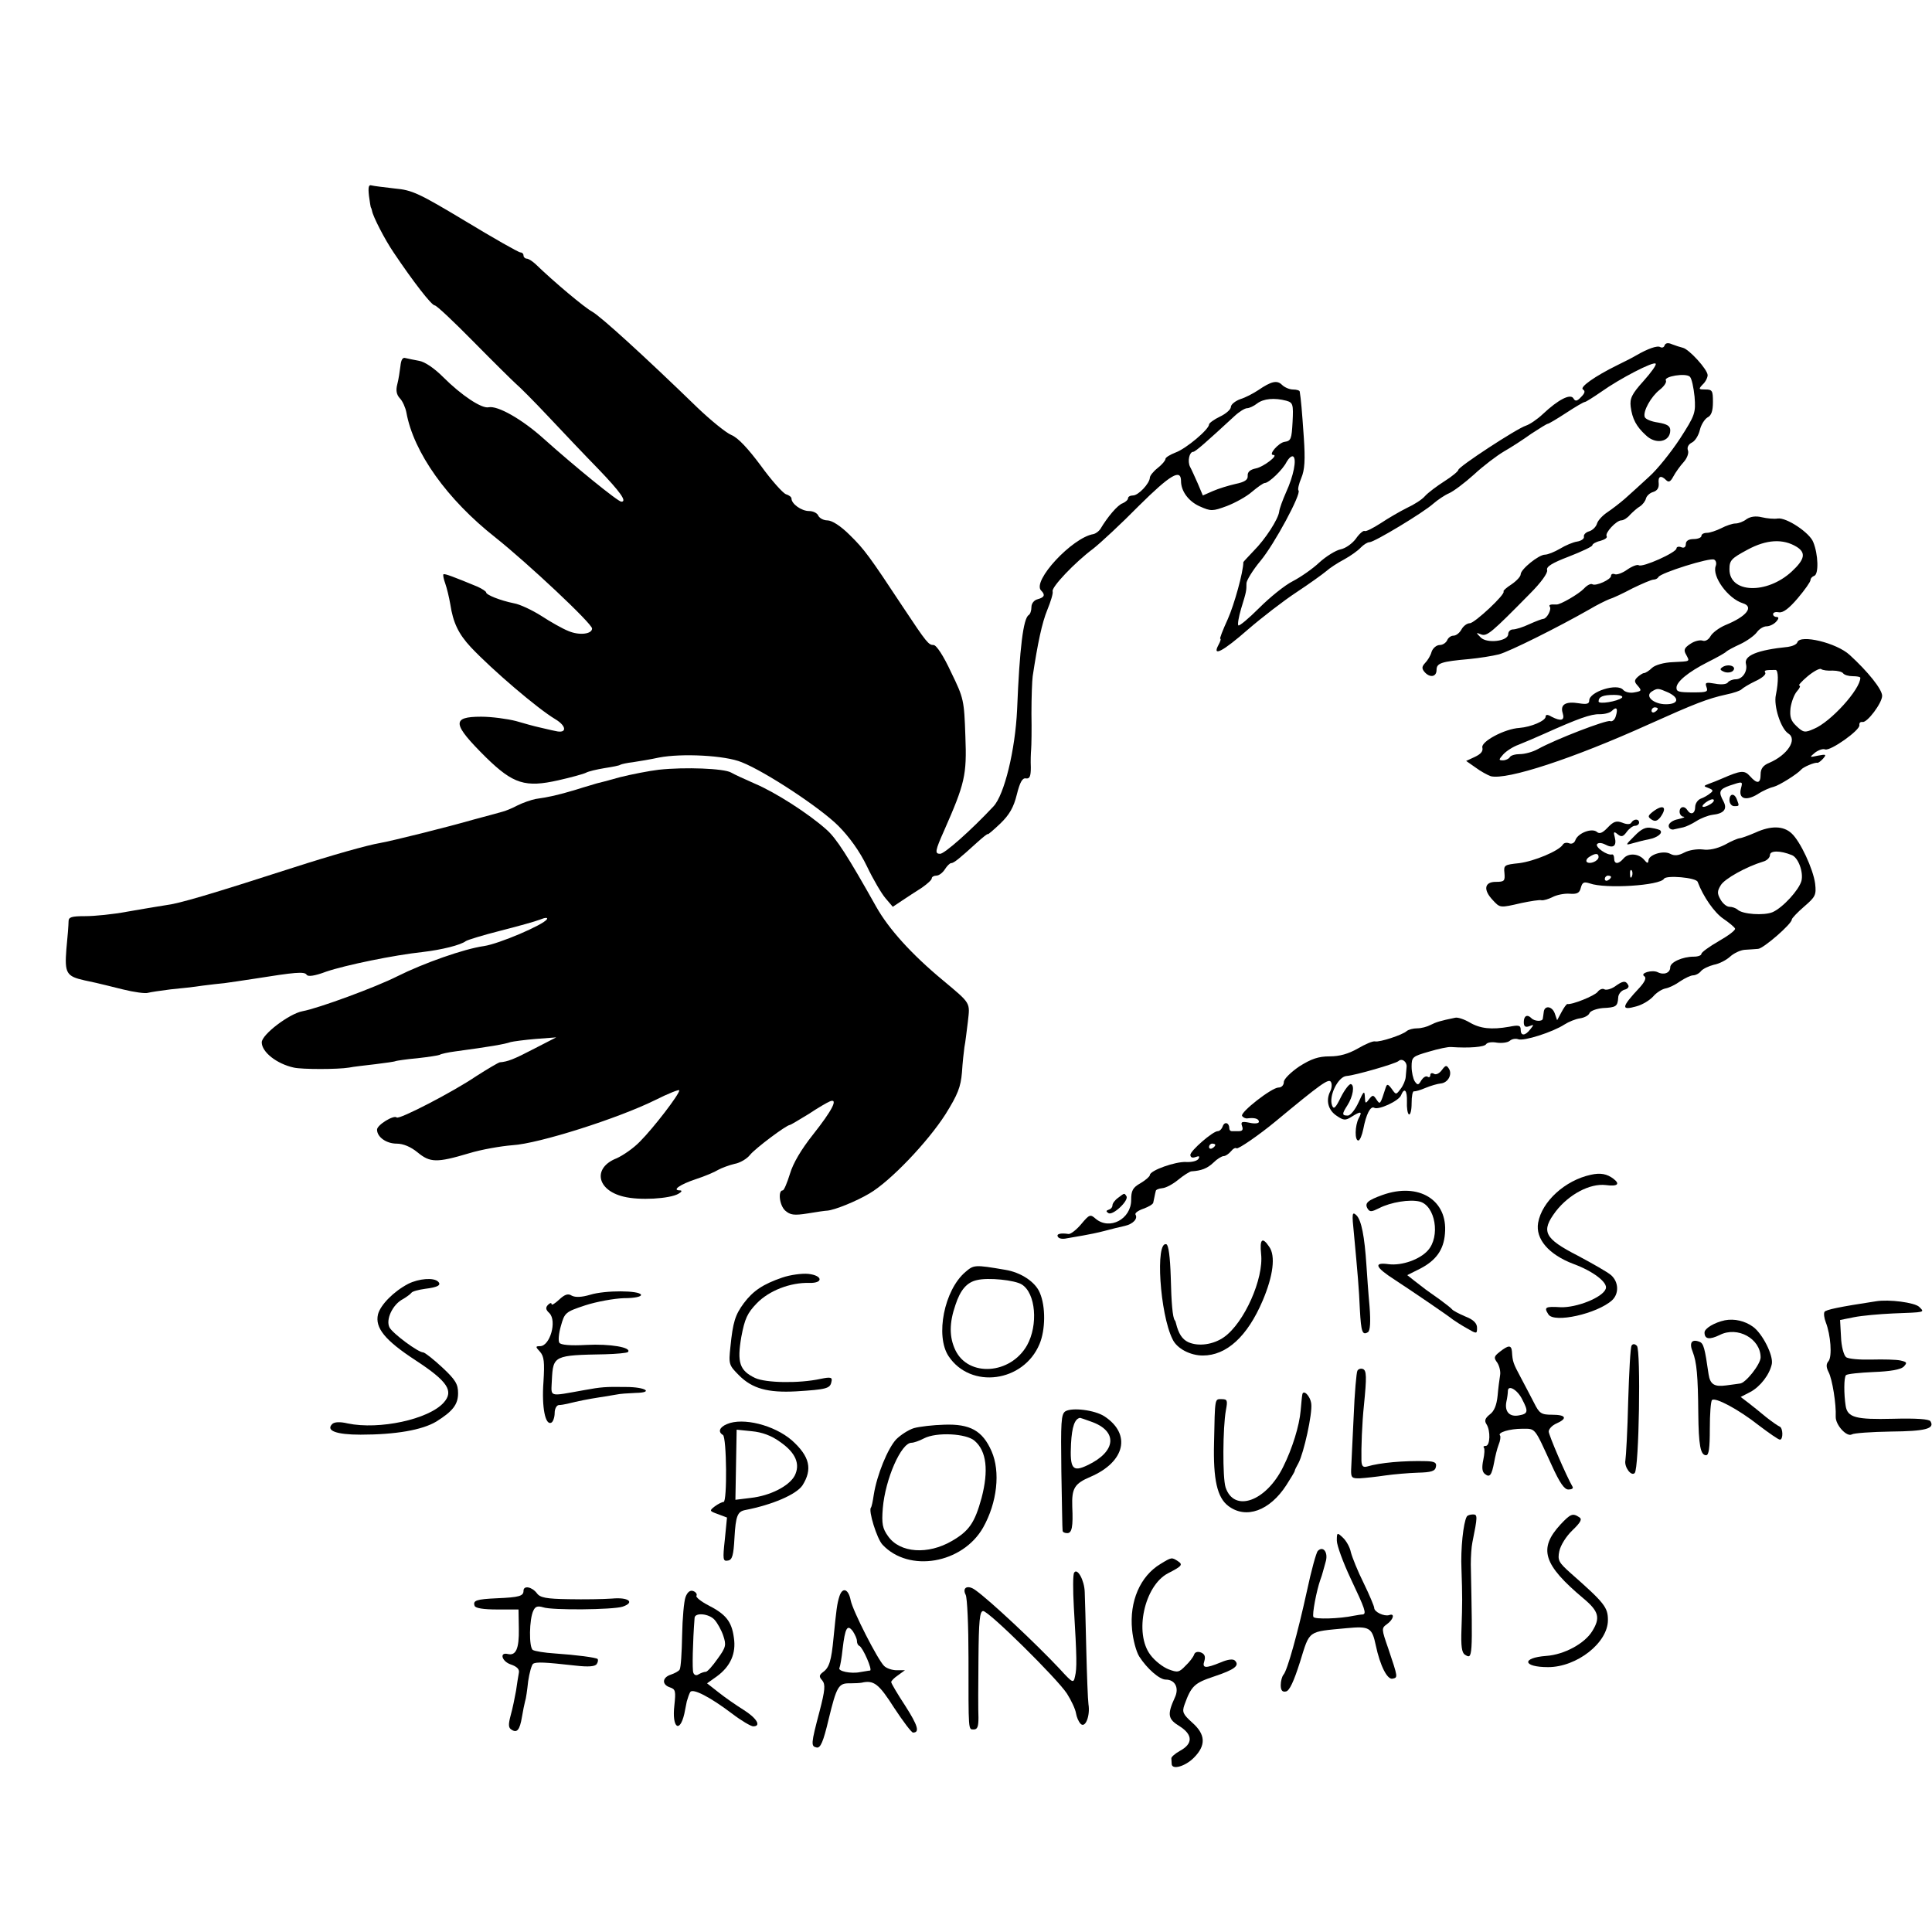
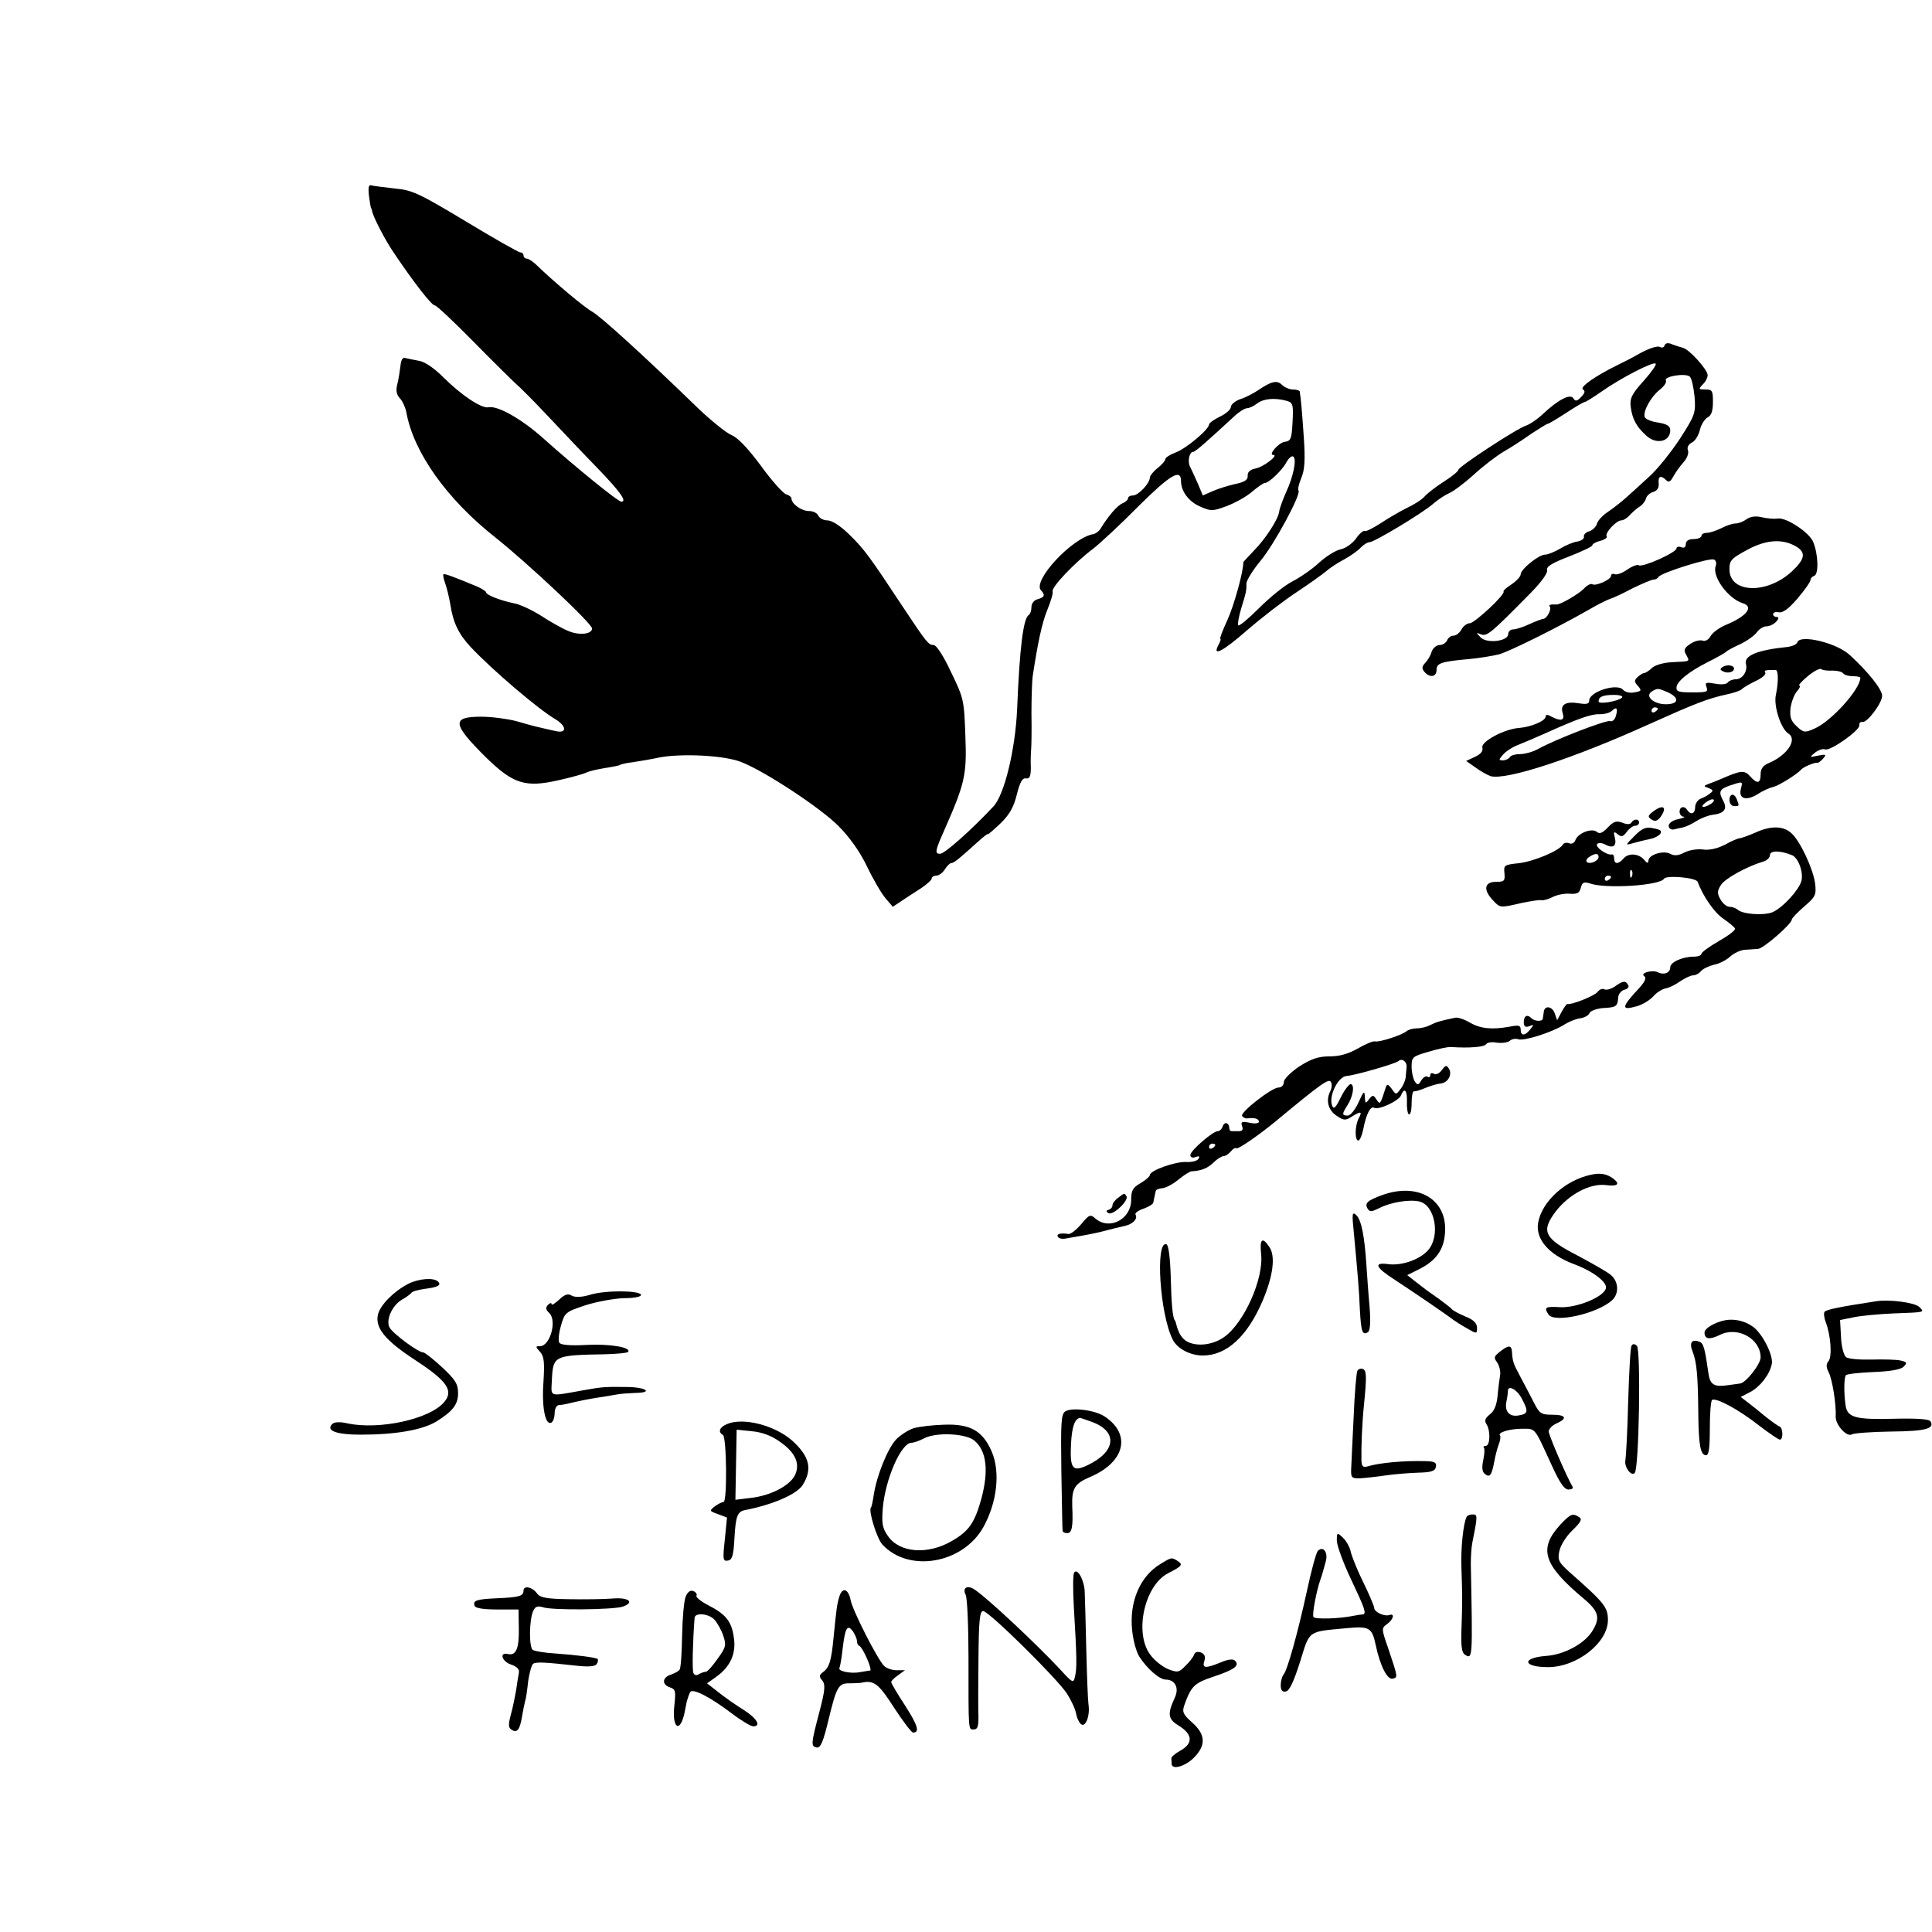
<svg xmlns="http://www.w3.org/2000/svg" version="1.0" width="620pt" height="620pt" viewBox="0 0 620 620" preserveAspectRatio="xMidYMid meet">
  <g transform="translate(0,620) scale(0.1,-0.1)" fill="#000000" stroke="none">
    <path d="M1184 5572 c3 -20 5 -38 7 -39 1 -2 2 -6 3 -10 3 -18 41 -92 69 -133 63 -94 122 -170 132 -170 6 0 62 -53 125 -117 64 -65 125 -125 135 -134 11 -9 58 -56 104 -105 46 -49 119 -126 162 -170 70 -73 92 -104 73 -104 -11 0 -152 115 -249 202 -70 63 -148 107 -177 101 -22 -5 -87 38 -146 97 -29 29 -59 49 -77 52 -16 3 -36 7 -44 9 -9 3 -14 -6 -16 -26 -2 -16 -6 -43 -10 -58 -5 -19 -3 -33 8 -45 9 -9 18 -30 21 -45 23 -129 131 -280 286 -402 103 -82 310 -276 310 -292 0 -18 -41 -23 -76 -8 -18 7 -57 29 -86 48 -30 19 -70 38 -89 41 -44 9 -89 27 -89 35 0 3 -12 11 -27 18 -75 31 -106 43 -110 40 -2 -3 1 -16 6 -30 5 -14 12 -43 16 -66 9 -59 26 -95 66 -138 70 -74 214 -197 271 -231 37 -22 38 -47 1 -38 -16 3 -39 9 -53 12 -14 3 -47 12 -74 20 -27 7 -78 14 -112 14 -96 0 -93 -23 16 -131 87 -85 126 -97 232 -73 40 9 80 20 88 24 9 5 36 11 60 15 25 4 48 8 51 11 4 2 22 6 40 8 19 3 57 9 84 15 73 14 212 7 265 -15 76 -30 252 -146 310 -204 35 -35 69 -82 92 -130 20 -42 47 -88 60 -103 l23 -27 30 20 c17 11 45 30 63 41 17 12 32 25 32 30 0 5 7 9 15 9 8 0 20 9 27 20 7 11 16 20 20 20 9 0 27 15 82 65 20 18 36 31 36 28 0 -2 18 13 40 34 29 28 43 52 53 93 10 40 18 54 29 52 12 -2 16 6 16 35 -1 21 0 47 1 58 1 11 2 63 1 115 0 52 2 106 4 120 16 106 30 172 47 213 11 27 19 53 17 59 -5 13 71 93 130 137 23 18 90 80 147 138 101 100 135 120 135 79 0 -32 24 -65 60 -81 36 -16 41 -16 87 1 26 10 63 30 81 46 18 15 36 28 41 28 13 0 58 43 70 68 7 12 16 20 21 17 12 -8 1 -63 -23 -115 -11 -25 -21 -52 -22 -62 -3 -24 -44 -88 -82 -126 -18 -19 -33 -35 -33 -36 0 -31 -29 -136 -50 -183 -16 -35 -27 -63 -24 -63 3 0 0 -9 -6 -20 -21 -39 14 -21 95 50 44 38 114 92 155 119 41 27 84 58 96 68 11 10 37 27 58 38 20 11 44 28 53 38 9 9 21 17 28 17 15 0 173 95 205 124 14 12 36 27 50 33 14 6 50 33 80 60 30 28 74 61 96 74 23 13 63 39 88 57 26 17 50 32 53 32 3 0 30 16 59 35 29 19 56 35 60 35 3 0 27 15 53 33 59 42 167 98 174 90 4 -3 -14 -28 -39 -56 -38 -42 -44 -56 -41 -82 5 -39 18 -64 49 -92 32 -31 78 -21 78 16 0 14 -10 20 -39 25 -22 3 -41 11 -43 18 -6 18 20 65 48 87 14 11 23 24 20 30 -8 13 64 25 77 12 6 -6 12 -35 15 -64 4 -52 2 -59 -47 -135 -29 -44 -73 -99 -99 -122 -26 -24 -60 -55 -77 -70 -16 -14 -42 -34 -57 -44 -15 -10 -30 -26 -33 -36 -3 -11 -15 -22 -25 -25 -11 -3 -19 -11 -17 -18 1 -6 -9 -13 -22 -15 -13 -2 -37 -12 -55 -23 -17 -10 -39 -19 -48 -19 -20 0 -78 -47 -78 -63 0 -7 -13 -21 -29 -32 -17 -11 -28 -21 -26 -23 8 -8 -93 -102 -108 -102 -9 0 -21 -9 -27 -20 -6 -11 -17 -20 -26 -20 -8 0 -17 -7 -20 -15 -4 -8 -14 -15 -24 -15 -10 0 -22 -10 -26 -22 -3 -12 -13 -28 -21 -36 -10 -11 -11 -17 -2 -28 17 -20 39 -17 39 6 0 22 15 27 105 35 32 3 75 10 95 15 34 9 190 87 290 144 25 15 54 29 64 33 11 3 45 19 75 35 31 15 61 28 68 28 6 0 13 4 15 8 5 13 167 64 179 56 6 -3 8 -12 5 -20 -13 -33 39 -105 87 -120 36 -11 13 -42 -56 -70 -21 -9 -42 -25 -48 -36 -6 -11 -17 -17 -25 -14 -8 3 -26 -1 -39 -10 -20 -13 -23 -20 -14 -35 12 -23 15 -21 -43 -24 -28 -1 -56 -9 -66 -18 -10 -10 -22 -17 -26 -17 -4 0 -13 -6 -20 -12 -12 -11 -12 -16 0 -29 13 -15 12 -17 -11 -21 -14 -3 -30 1 -36 8 -19 23 -109 -6 -109 -34 0 -11 -8 -13 -33 -9 -43 7 -61 -4 -52 -32 7 -23 -5 -27 -36 -11 -13 8 -19 7 -19 0 0 -13 -46 -33 -84 -36 -48 -3 -124 -44 -119 -63 3 -12 -5 -21 -24 -30 l-28 -13 30 -21 c16 -12 38 -24 49 -28 52 -13 265 57 506 166 149 67 190 83 249 96 25 5 47 13 50 17 4 4 23 16 44 26 20 9 35 21 32 27 -5 8 0 9 33 9 9 0 10 -37 1 -80 -8 -35 16 -109 40 -124 30 -19 -3 -69 -61 -94 -20 -8 -28 -19 -28 -37 0 -30 -11 -32 -34 -6 -18 20 -29 19 -91 -8 -11 -5 -29 -12 -40 -16 -19 -7 -19 -8 -2 -14 15 -6 16 -9 5 -17 -7 -6 -21 -14 -30 -17 -10 -4 -18 -16 -18 -27 0 -21 -14 -27 -25 -10 -9 15 -25 12 -25 -5 0 -8 6 -16 13 -16 6 -1 -1 -4 -18 -8 -17 -3 -30 -13 -30 -21 0 -8 7 -13 15 -12 8 2 23 5 32 7 9 2 28 11 42 20 14 9 37 18 51 20 37 4 49 18 36 43 -17 31 -14 39 20 51 42 14 42 14 36 -9 -9 -33 15 -42 53 -19 18 12 42 22 52 24 17 4 76 41 88 55 6 8 43 24 52 22 3 -1 12 6 19 14 11 13 9 14 -17 9 -28 -6 -28 -6 -9 10 11 8 25 13 32 10 17 -6 113 62 110 78 -1 7 3 11 10 10 15 -3 63 61 63 84 0 21 -46 78 -104 131 -42 39 -159 67 -168 41 -2 -7 -16 -13 -30 -15 -99 -10 -142 -28 -135 -55 6 -23 -11 -49 -33 -49 -10 0 -22 -5 -25 -10 -4 -6 -21 -8 -41 -4 -29 5 -33 4 -28 -10 6 -16 3 -18 -41 -18 -48 0 -55 2 -55 15 0 19 37 50 100 82 30 15 57 30 60 34 3 3 23 14 45 24 21 10 45 27 53 38 7 10 21 19 31 19 10 0 24 7 31 15 9 10 9 15 1 15 -6 0 -11 4 -11 9 0 6 9 8 19 6 13 -2 32 12 60 45 23 27 41 53 41 58 0 6 6 12 12 14 15 5 13 69 -3 108 -11 30 -86 80 -114 76 -11 -2 -34 0 -51 4 -20 5 -37 2 -49 -6 -10 -8 -26 -14 -36 -14 -9 0 -30 -7 -45 -15 -16 -8 -37 -15 -46 -15 -10 0 -18 -4 -18 -10 0 -5 -11 -10 -25 -10 -16 0 -25 -6 -25 -16 0 -10 -6 -14 -15 -10 -8 3 -15 1 -15 -4 0 -13 -109 -62 -121 -54 -5 3 -21 -3 -37 -14 -15 -11 -33 -17 -39 -15 -7 3 -13 1 -13 -5 0 -12 -49 -34 -60 -27 -5 3 -17 -3 -27 -14 -16 -17 -76 -52 -88 -51 -21 1 -26 -1 -21 -8 5 -9 -10 -37 -21 -38 -4 0 -25 -8 -45 -17 -21 -10 -44 -17 -53 -17 -8 0 -15 -7 -15 -15 0 -23 -68 -31 -88 -11 -16 16 -16 17 1 10 19 -7 33 5 157 131 36 36 57 66 55 75 -4 11 15 23 70 44 41 16 75 32 75 36 0 4 11 11 25 14 14 4 24 10 21 15 -7 10 31 51 47 51 7 0 20 8 28 18 9 9 23 22 32 27 9 6 17 17 19 25 2 8 12 18 23 21 13 4 19 13 18 27 -3 24 7 28 24 11 8 -8 14 -5 23 12 7 13 22 34 33 46 11 12 17 29 14 37 -4 10 1 20 13 26 10 5 21 23 25 40 4 17 15 34 24 40 13 6 18 21 18 50 0 36 -2 40 -24 40 -22 0 -23 1 -9 16 9 8 16 22 16 30 0 18 -60 84 -80 88 -8 2 -24 7 -34 11 -13 6 -21 4 -24 -3 -2 -7 -8 -9 -14 -6 -9 6 -40 -5 -78 -27 -8 -5 -35 -19 -60 -31 -73 -36 -122 -71 -110 -78 8 -5 6 -12 -6 -24 -13 -14 -19 -15 -25 -4 -10 15 -48 -4 -98 -51 -18 -17 -42 -33 -54 -37 -29 -9 -217 -132 -217 -142 0 -4 -20 -21 -44 -36 -25 -16 -53 -37 -63 -48 -9 -11 -36 -28 -58 -38 -22 -11 -60 -33 -84 -49 -25 -16 -48 -28 -52 -25 -4 2 -17 -9 -28 -25 -11 -15 -33 -31 -49 -34 -15 -3 -46 -22 -68 -42 -21 -20 -60 -47 -85 -60 -26 -13 -74 -52 -108 -86 -34 -34 -64 -59 -67 -56 -3 3 1 27 9 54 17 55 17 57 17 81 0 9 20 42 45 72 45 54 132 216 122 226 -3 3 1 21 9 40 11 26 13 58 8 131 -6 87 -9 121 -13 146 0 4 -10 7 -22 7 -11 0 -27 7 -35 15 -16 16 -35 11 -76 -17 -15 -10 -41 -24 -58 -29 -16 -6 -30 -17 -30 -25 0 -8 -16 -22 -35 -31 -19 -9 -35 -21 -35 -25 0 -16 -74 -78 -107 -90 -18 -7 -33 -16 -33 -21 0 -5 -11 -18 -25 -29 -14 -11 -25 -25 -25 -31 -1 -19 -37 -57 -54 -57 -9 0 -16 -4 -16 -9 0 -5 -8 -12 -17 -16 -16 -5 -49 -44 -72 -83 -5 -7 -14 -14 -22 -16 -68 -11 -198 -151 -168 -181 14 -14 11 -22 -11 -28 -12 -3 -20 -14 -20 -25 0 -12 -4 -23 -9 -26 -17 -11 -29 -104 -37 -303 -6 -130 -41 -274 -76 -311 -72 -77 -157 -152 -171 -152 -18 0 -16 10 13 75 66 150 73 177 68 302 -4 116 -5 122 -46 206 -24 52 -47 87 -56 87 -16 0 -22 7 -97 120 -109 165 -125 187 -172 233 -29 29 -57 47 -72 47 -12 0 -25 7 -29 15 -3 8 -16 15 -30 15 -24 0 -56 23 -56 40 0 5 -8 11 -18 14 -10 4 -46 44 -80 91 -41 55 -73 90 -95 99 -17 7 -66 47 -108 87 -172 167 -313 295 -339 309 -24 13 -121 94 -182 153 -10 9 -22 17 -28 17 -5 0 -10 5 -10 10 0 6 -5 10 -10 10 -6 0 -85 45 -176 100 -150 90 -171 100 -227 105 -34 4 -68 8 -75 10 -9 3 -11 -6 -8 -33z m2944 -658 c21 -6 23 -11 20 -68 -3 -55 -5 -61 -26 -64 -19 -3 -53 -42 -36 -42 19 0 -31 -38 -55 -43 -20 -4 -28 -12 -27 -24 1 -13 -10 -20 -39 -26 -22 -5 -55 -15 -73 -23 l-32 -14 -16 38 c-9 20 -20 45 -25 54 -9 18 -2 48 10 48 7 0 43 32 133 115 15 14 33 25 40 25 7 0 22 7 32 15 21 16 56 19 94 9z m1638 -469 c30 -19 26 -40 -16 -79 -80 -74 -200 -70 -200 7 0 29 6 35 58 63 61 33 114 36 158 9z m115 -397 c16 0 31 -4 34 -9 4 -5 17 -9 31 -9 13 0 24 -2 24 -5 0 -37 -95 -142 -149 -164 -29 -13 -34 -12 -56 9 -18 17 -22 29 -19 58 3 20 12 44 21 54 9 10 12 18 7 18 -4 0 7 13 26 29 19 16 39 27 44 24 5 -4 22 -6 37 -5z m-528 -70 c38 -18 34 -38 -7 -38 -39 0 -69 26 -45 41 18 11 20 11 52 -3z m-148 -17 c-14 -12 -75 -22 -75 -12 0 15 14 21 49 21 20 0 31 -4 26 -9z m-20 -60 c-3 -11 -12 -18 -18 -15 -12 4 -172 -57 -232 -90 -16 -9 -42 -16 -57 -16 -15 0 -30 -4 -33 -10 -3 -5 -13 -10 -22 -10 -14 0 -14 2 1 19 10 11 32 25 49 31 18 7 55 23 82 35 109 49 151 64 178 63 16 0 33 4 40 11 15 15 20 7 12 -18z m135 25 c0 -3 -4 -8 -10 -11 -5 -3 -10 -1 -10 4 0 6 5 11 10 11 6 0 10 -2 10 -4z m170 -306 c-24 -15 -37 -11 -16 5 11 8 22 12 25 9 3 -3 -1 -9 -9 -14z" />
    <path d="M5529 4060 c-11 -7 -10 -10 4 -16 10 -4 23 -2 28 3 14 14 -13 24 -32 13z" />
-     <path d="M2115 3730 c-33 -4 -89 -15 -125 -24 -36 -10 -69 -19 -75 -20 -5 -2 -35 -10 -66 -20 -60 -18 -88 -24 -130 -30 -15 -3 -41 -12 -59 -21 -17 -9 -39 -18 -48 -20 -10 -3 -51 -14 -92 -25 -87 -25 -260 -68 -299 -75 -42 -7 -158 -40 -276 -78 -273 -88 -371 -117 -414 -122 -25 -4 -81 -13 -125 -21 -43 -8 -102 -14 -132 -14 -45 0 -54 -3 -54 -17 0 -10 -3 -50 -7 -89 -6 -77 0 -87 58 -100 10 -2 27 -6 37 -8 10 -2 49 -12 86 -21 36 -9 73 -14 81 -11 7 2 40 7 72 11 32 3 78 8 103 12 25 3 56 7 70 8 14 2 57 8 95 14 132 21 162 24 169 13 4 -7 26 -4 63 10 62 21 217 53 310 63 60 7 121 22 138 35 6 4 55 19 110 33 55 14 113 30 128 36 17 7 26 7 22 1 -11 -18 -154 -79 -202 -86 -64 -9 -194 -55 -278 -97 -69 -35 -254 -103 -304 -112 -43 -8 -131 -75 -131 -100 0 -31 48 -69 103 -81 26 -6 141 -6 177 0 14 3 52 7 85 11 32 4 62 8 65 10 3 1 34 6 69 9 36 4 68 9 72 11 4 3 27 8 50 11 111 15 158 23 178 30 8 2 44 7 80 10 l66 5 -70 -36 c-67 -35 -86 -42 -111 -44 -5 -1 -39 -21 -75 -44 -75 -51 -249 -141 -256 -133 -9 9 -63 -24 -63 -39 0 -24 30 -45 63 -45 21 0 45 -10 67 -28 40 -33 61 -34 165 -3 39 12 102 23 140 26 84 5 339 86 458 145 42 21 77 35 77 31 0 -13 -83 -121 -126 -164 -21 -22 -55 -45 -75 -54 -77 -30 -65 -102 22 -123 51 -13 148 -7 176 9 11 6 13 11 5 11 -27 0 0 19 51 36 28 9 61 23 72 30 11 6 35 15 52 19 18 3 41 17 50 29 17 21 117 96 128 96 2 0 29 16 60 35 30 20 61 38 69 41 27 10 6 -30 -55 -107 -38 -48 -64 -92 -74 -126 -9 -29 -19 -53 -23 -53 -16 0 -11 -48 8 -65 16 -14 28 -16 72 -9 29 5 58 9 63 9 24 2 93 30 135 55 67 39 187 165 244 254 40 64 49 88 53 134 2 32 6 68 8 82 3 14 7 50 11 81 7 63 11 57 -81 134 -100 83 -173 164 -213 235 -91 162 -128 220 -160 248 -57 51 -163 119 -229 147 -32 14 -67 30 -77 36 -23 13 -147 18 -231 9z" />
    <path d="M5550 3632 c0 -10 7 -19 15 -19 17 0 17 0 9 21 -8 22 -24 20 -24 -2z" />
    <path d="M5304 3595 c-16 -13 -17 -16 -4 -25 11 -7 18 -5 28 7 24 33 10 44 -24 18z" />
    <path d="M5159 3544 c-16 -17 -26 -21 -34 -14 -16 14 -60 -3 -69 -25 -3 -10 -12 -15 -21 -11 -8 3 -17 1 -20 -5 -13 -20 -92 -53 -140 -59 -47 -5 -50 -6 -47 -32 2 -25 0 -28 -28 -28 -36 0 -41 -25 -10 -58 24 -26 23 -26 92 -10 29 6 59 11 65 9 7 -1 23 4 35 10 13 7 37 12 54 11 25 -2 33 2 37 19 5 18 10 20 29 14 50 -18 225 -7 238 15 7 12 103 4 108 -10 18 -48 54 -99 82 -118 19 -13 36 -27 38 -32 2 -5 -22 -23 -52 -40 -31 -18 -56 -36 -56 -41 0 -5 -11 -9 -24 -9 -37 0 -76 -18 -76 -34 0 -18 -20 -26 -40 -16 -18 9 -59 -3 -43 -13 7 -5 2 -17 -15 -36 -60 -64 -61 -75 -9 -60 18 5 41 19 52 31 11 13 29 24 40 26 11 2 32 12 47 23 15 10 34 19 41 19 8 0 20 6 26 14 6 7 25 16 41 20 17 3 40 15 52 26 12 11 33 21 47 22 14 1 33 2 43 3 17 1 108 80 108 94 0 4 18 23 40 42 36 31 39 37 35 73 -6 47 -48 137 -76 162 -26 24 -66 25 -116 2 -23 -10 -46 -18 -50 -18 -5 0 -27 -9 -48 -21 -26 -13 -51 -18 -71 -15 -18 2 -44 -2 -59 -10 -19 -10 -32 -11 -45 -4 -22 12 -70 -3 -70 -22 -1 -9 -4 -9 -13 2 -17 21 -51 24 -67 5 -16 -19 -30 -19 -30 0 0 8 -3 14 -7 13 -15 -4 -54 23 -48 33 4 5 14 5 26 -1 26 -14 38 -5 31 23 -5 18 -3 20 9 10 12 -10 18 -8 29 7 8 11 20 20 27 20 7 0 13 5 13 10 0 13 -17 13 -25 0 -3 -6 -15 -6 -29 0 -19 7 -28 4 -47 -16z m591 -88 c21 -8 38 -55 31 -83 -8 -29 -59 -85 -92 -100 -28 -12 -98 -7 -113 8 -6 5 -17 9 -26 9 -9 0 -22 11 -29 24 -11 19 -10 27 1 45 12 21 83 60 136 76 12 3 22 13 22 21 0 15 33 15 70 0z m-620 -6 c0 -13 -28 -25 -38 -16 -3 4 0 11 8 16 20 13 30 12 30 0z m107 -62 c-3 -8 -6 -5 -6 6 -1 11 2 17 5 13 3 -3 4 -12 1 -19z m-67 -2 c0 -3 -4 -8 -10 -11 -5 -3 -10 -1 -10 4 0 6 5 11 10 11 6 0 10 -2 10 -4z" />
    <path d="M5245 3517 c-30 -30 -30 -30 -5 -23 14 4 37 10 53 13 25 5 44 19 35 28 -1 2 -14 6 -28 8 -18 4 -33 -3 -55 -26z" />
    <path d="M5182 3034 c-12 -8 -27 -12 -33 -9 -6 4 -16 0 -22 -8 -10 -13 -83 -42 -97 -39 -3 0 -11 -11 -19 -26 l-14 -26 -8 23 c-9 23 -33 25 -35 3 -1 -7 -2 -16 -3 -21 -1 -10 -27 -9 -37 2 -13 13 -24 7 -24 -13 0 -14 5 -18 18 -13 15 6 15 5 3 -10 -17 -22 -31 -22 -31 -1 0 14 -7 15 -37 9 -57 -10 -93 -6 -127 14 -17 10 -38 17 -46 15 -49 -10 -61 -14 -79 -23 -11 -6 -30 -11 -43 -11 -13 0 -28 -4 -34 -9 -13 -12 -86 -36 -101 -33 -7 2 -32 -9 -56 -23 -30 -17 -58 -25 -90 -25 -36 0 -59 -8 -97 -32 -28 -19 -50 -41 -50 -50 0 -10 -7 -18 -17 -18 -22 0 -124 -80 -117 -91 3 -5 11 -9 17 -8 23 3 37 -1 37 -11 0 -5 -13 -7 -30 -3 -25 5 -29 3 -24 -11 4 -11 1 -16 -10 -16 -9 0 -19 0 -23 0 -5 0 -8 4 -8 9 0 18 -15 23 -21 7 -3 -9 -10 -16 -16 -16 -16 0 -88 -63 -88 -76 0 -8 6 -11 17 -7 11 4 14 3 9 -6 -5 -7 -22 -11 -40 -10 -33 2 -116 -27 -116 -42 0 -4 -13 -16 -30 -26 -25 -14 -30 -24 -30 -54 0 -61 -69 -98 -114 -60 -17 15 -20 14 -46 -17 -15 -18 -34 -33 -41 -32 -26 4 -40 0 -34 -9 3 -6 15 -8 28 -5 12 2 36 6 52 9 17 3 48 9 70 15 22 6 51 13 65 16 26 6 42 23 34 36 -3 5 8 13 25 19 17 6 32 15 32 20 1 5 3 14 4 19 1 6 3 14 4 18 0 4 10 8 21 9 12 1 34 13 51 27 17 14 36 26 42 27 32 2 51 9 71 28 12 12 27 21 33 21 6 0 16 7 23 15 7 9 15 13 18 10 5 -4 73 43 125 86 146 121 171 139 178 127 4 -6 3 -20 -2 -30 -15 -29 -7 -61 21 -79 22 -15 28 -15 47 -3 30 19 36 18 23 -5 -12 -24 -13 -71 -1 -71 5 0 12 17 16 37 9 47 23 75 35 68 14 -8 79 22 86 40 11 27 20 16 19 -20 -1 -20 2 -38 6 -41 5 -3 9 13 9 35 0 23 3 40 8 39 4 -1 21 4 37 11 17 7 38 13 48 14 24 2 38 29 27 47 -8 13 -11 12 -23 -4 -8 -11 -19 -16 -25 -12 -7 4 -12 2 -12 -4 0 -6 -4 -9 -9 -5 -6 3 -14 -3 -20 -12 -9 -16 -12 -16 -21 -3 -5 8 -10 29 -10 47 0 31 3 33 55 48 30 9 62 16 72 15 58 -4 107 0 112 9 4 6 19 8 35 5 15 -2 34 0 41 6 7 6 19 8 27 5 18 -7 111 23 148 47 14 9 36 18 50 20 14 2 28 9 31 17 3 7 22 14 42 16 43 2 48 5 50 33 0 12 10 23 20 26 10 2 16 9 12 15 -8 15 -17 14 -43 -5z m-668 -257 c-1 -9 -2 -25 -3 -34 -1 -10 -8 -27 -16 -37 -15 -20 -15 -20 -29 0 -12 16 -15 16 -19 4 -18 -56 -18 -56 -30 -38 -10 15 -12 15 -24 0 -11 -15 -12 -14 -13 8 -1 21 -4 19 -20 -17 -11 -24 -26 -43 -35 -43 -19 0 -19 5 -1 33 18 28 24 65 11 68 -5 1 -20 -18 -32 -42 -17 -35 -23 -40 -28 -27 -12 30 19 93 46 95 28 2 159 40 167 48 11 10 27 -2 26 -18z m-614 -251 c0 -3 -4 -8 -10 -11 -5 -3 -10 -1 -10 4 0 6 5 11 10 11 6 0 10 -2 10 -4z" />
    <path d="M5105 2430 c-83 -18 -157 -86 -169 -154 -9 -52 34 -102 113 -132 63 -23 112 -60 104 -80 -10 -28 -94 -61 -145 -59 -49 3 -54 0 -39 -23 18 -29 156 2 204 45 23 21 22 59 -3 81 -10 9 -59 37 -106 62 -109 56 -120 78 -71 143 42 54 109 90 160 84 38 -5 47 3 25 20 -21 16 -42 20 -73 13z" />
    <path d="M4436 2365 c-47 -17 -58 -26 -47 -44 7 -11 13 -10 37 2 37 19 98 29 130 21 50 -13 67 -112 26 -157 -26 -29 -83 -49 -125 -44 -50 7 -45 -9 19 -50 61 -40 171 -115 187 -128 7 -5 27 -18 45 -28 31 -18 32 -18 32 2 0 14 -11 26 -37 36 -21 9 -40 19 -43 23 -3 4 -21 18 -40 32 -19 13 -39 28 -45 32 -5 4 -21 16 -35 27 l-24 19 42 21 c50 26 75 60 79 112 10 108 -84 166 -201 124z" />
    <path d="M3588 2356 c-10 -7 -18 -18 -18 -24 0 -6 -5 -12 -12 -14 -9 -3 -9 -6 -1 -11 14 -9 66 40 58 54 -7 11 -6 11 -27 -5z" />
    <path d="M4345 2240 c12 -129 16 -173 19 -243 4 -72 8 -83 26 -72 7 5 9 32 5 83 -4 43 -8 102 -10 132 -6 92 -16 144 -32 160 -14 13 -15 7 -8 -60z" />
    <path d="M4047 2176 c9 -79 -54 -221 -119 -267 -34 -24 -82 -31 -115 -16 -19 9 -31 27 -39 60 -1 4 -2 8 -4 10 -7 9 -11 55 -13 141 -2 62 -7 101 -14 103 -36 12 -21 -224 20 -305 14 -30 57 -52 97 -52 76 0 143 61 192 176 34 80 42 144 21 173 -22 33 -31 25 -26 -23z" />
-     <path d="M3098 2118 c-68 -58 -97 -205 -54 -270 71 -107 241 -84 292 39 19 45 20 120 1 164 -14 35 -61 66 -111 74 -99 17 -101 16 -128 -7z m181 -40 c45 -28 53 -130 17 -195 -53 -94 -188 -103 -230 -16 -20 42 -20 87 0 145 16 49 37 73 69 80 36 9 122 0 144 -14z" />
-     <path d="M2510 2100 c-61 -21 -93 -42 -123 -82 -28 -38 -35 -61 -43 -140 -6 -56 -5 -59 28 -92 42 -42 92 -56 183 -51 96 6 109 9 113 30 4 15 -1 17 -35 10 -69 -15 -176 -13 -210 3 -50 24 -58 50 -44 132 11 58 19 76 50 108 39 40 107 67 169 65 45 -1 42 24 -4 29 -20 2 -58 -3 -84 -12z" />
    <path d="M1310 2080 c-46 -24 -89 -67 -97 -98 -10 -43 22 -83 120 -147 104 -68 124 -99 91 -136 -48 -54 -207 -88 -308 -67 -25 6 -43 5 -50 -2 -21 -21 13 -34 91 -34 113 0 198 15 243 42 53 33 70 55 70 91 0 29 -8 43 -51 83 -28 26 -56 48 -61 48 -16 0 -97 60 -108 80 -13 25 10 74 43 91 12 7 24 16 27 20 3 5 23 10 44 13 41 5 53 12 42 23 -14 14 -62 10 -96 -7z" />
    <path d="M1894 2045 c-27 -8 -47 -9 -59 -3 -12 8 -23 4 -41 -13 -13 -12 -24 -19 -24 -14 0 5 -5 4 -11 -2 -9 -9 -8 -16 4 -27 25 -25 2 -106 -30 -106 -15 0 -15 -2 0 -18 13 -15 15 -33 11 -97 -6 -81 6 -142 26 -130 5 3 10 17 10 31 0 13 6 24 13 25 6 0 19 2 27 4 36 9 67 15 105 21 22 3 47 8 55 9 8 2 35 4 60 5 59 1 32 19 -31 19 -66 1 -79 0 -134 -10 -118 -21 -106 -24 -104 33 4 78 7 79 171 82 36 1 69 4 73 7 14 15 -58 27 -133 23 -52 -3 -83 0 -87 7 -4 6 -2 30 5 54 12 43 15 45 78 66 37 12 93 22 124 23 35 0 57 5 55 11 -5 14 -114 15 -163 0z" />
    <path d="M6020 2024 c-118 -18 -161 -27 -165 -34 -3 -5 -1 -20 4 -33 16 -41 21 -110 9 -125 -8 -9 -8 -19 0 -35 12 -22 25 -104 23 -143 -1 -27 36 -67 52 -57 7 4 63 8 125 9 110 1 142 9 127 33 -4 7 -45 10 -120 8 -119 -3 -146 4 -152 41 -6 38 -6 92 1 99 4 4 44 8 88 10 55 2 87 8 97 17 12 13 11 15 -10 20 -13 3 -55 4 -93 3 -38 -1 -75 2 -82 8 -7 6 -15 34 -16 65 l-3 54 45 9 c25 5 81 10 125 12 105 4 102 3 84 21 -14 14 -97 25 -139 18z" />
    <path d="M5535 1963 c-33 -7 -65 -26 -65 -39 0 -22 16 -24 49 -8 57 29 131 -12 131 -72 0 -22 -49 -84 -67 -84 -4 -1 -24 -3 -44 -6 -37 -5 -51 3 -56 36 -12 84 -16 99 -29 104 -25 10 -34 -3 -22 -32 13 -33 17 -78 18 -197 1 -103 7 -135 25 -135 9 0 12 23 12 85 0 47 3 88 7 92 10 10 84 -29 150 -81 33 -25 63 -46 68 -46 11 0 10 38 -1 42 -5 2 -24 15 -43 30 -18 15 -44 36 -57 46 l-25 19 31 16 c32 17 62 56 69 90 5 28 -30 97 -60 119 -26 19 -60 27 -91 21z" />
    <path d="M5236 1882 c-4 -6 -8 -86 -11 -179 -2 -92 -7 -178 -9 -190 -4 -21 19 -52 30 -40 14 14 20 395 7 408 -7 7 -13 7 -17 1z" />
    <path d="M4813 1862 c-19 -15 -20 -19 -8 -35 7 -11 11 -29 9 -40 -2 -12 -6 -42 -8 -66 -3 -30 -11 -50 -25 -60 -15 -12 -18 -20 -11 -31 14 -21 12 -70 -2 -70 -6 0 -9 -2 -6 -6 3 -3 2 -20 -2 -39 -5 -24 -4 -38 5 -45 16 -13 22 -4 30 38 3 17 9 42 14 55 6 14 7 27 5 30 -10 10 31 22 71 22 44 0 38 6 95 -118 25 -55 40 -77 53 -77 10 0 16 3 14 8 -21 36 -77 167 -77 178 0 8 11 20 25 26 36 16 31 28 -14 28 -35 0 -41 4 -58 38 -10 20 -30 57 -43 82 -24 45 -26 50 -28 83 -2 21 -11 21 -39 -1z m72 -153 c20 -38 19 -46 -10 -51 -30 -6 -47 11 -41 43 3 13 5 29 5 36 1 20 31 3 46 -28z" />
    <path d="M4356 1801 c-3 -5 -9 -71 -12 -148 -4 -76 -7 -151 -8 -168 -1 -27 2 -30 29 -29 17 1 53 5 80 9 28 4 75 8 105 9 43 1 56 5 58 19 3 13 -4 17 -30 18 -74 2 -150 -5 -190 -17 -14 -4 -18 1 -19 18 -1 41 2 122 8 178 9 91 9 113 -4 117 -6 2 -14 0 -17 -6z" />
-     <path d="M4179 1723 c-1 -4 -3 -27 -5 -49 -4 -49 -27 -123 -56 -181 -55 -112 -158 -148 -185 -66 -10 31 -9 192 1 247 6 32 5 36 -14 36 -22 0 -21 6 -24 -140 -3 -118 10 -176 46 -203 57 -43 133 -15 186 67 14 22 27 43 27 46 0 3 6 14 12 25 17 32 45 158 41 190 -3 26 -27 49 -29 28z" />
    <path d="M3419 1671 c-14 -9 -15 -35 -13 -193 2 -101 3 -186 4 -190 0 -5 7 -8 15 -8 15 0 19 21 16 85 -2 59 7 74 59 96 111 48 131 137 44 194 -31 20 -103 29 -125 16z m82 -33 c87 -30 82 -96 -11 -140 -48 -23 -57 -12 -53 69 3 55 12 80 29 83 1 0 16 -5 35 -12z" />
    <path d="M2333 1630 c-24 -10 -30 -25 -13 -35 12 -7 14 -215 2 -215 -5 0 -17 -6 -28 -14 -18 -14 -18 -15 10 -25 l29 -11 -7 -71 c-7 -64 -6 -70 10 -67 14 2 18 17 21 73 4 71 10 84 34 89 88 17 164 50 184 79 33 52 24 93 -34 145 -57 49 -157 74 -208 52z m170 -57 c51 -35 66 -72 47 -109 -18 -33 -78 -64 -141 -71 l-49 -6 2 113 2 112 49 -5 c32 -3 63 -14 90 -34z" />
    <path d="M2933 1617 c-17 -5 -43 -22 -57 -36 -27 -29 -62 -114 -72 -178 -3 -21 -7 -39 -9 -41 -9 -9 19 -100 37 -119 85 -91 257 -61 323 55 45 80 56 179 27 245 -29 66 -69 88 -152 85 -36 -1 -79 -6 -97 -11z m195 -41 c38 -33 45 -95 22 -183 -22 -80 -40 -106 -95 -138 -77 -45 -167 -39 -205 15 -18 25 -21 40 -17 90 8 94 59 210 92 210 7 0 25 6 40 14 40 21 137 16 163 -8z" />
    <path d="M4707 1333 c-11 -19 -20 -104 -17 -168 3 -91 3 -106 0 -194 -2 -53 1 -75 11 -81 25 -16 25 -14 19 290 0 25 2 56 5 70 17 84 17 90 2 90 -9 0 -18 -3 -20 -7z" />
    <path d="M5008 1308 c-72 -78 -56 -129 74 -238 49 -41 54 -62 28 -104 -24 -40 -90 -76 -148 -80 -80 -6 -76 -36 6 -36 92 0 192 78 192 151 0 41 -11 55 -120 151 -38 34 -42 41 -36 70 4 19 22 48 42 67 27 26 32 36 22 42 -21 14 -28 11 -60 -23z" />
    <path d="M4290 1256 c0 -15 20 -70 45 -123 46 -97 51 -112 38 -114 -5 0 -17 -2 -28 -4 -47 -10 -126 -12 -130 -4 -5 7 10 85 22 119 3 8 7 20 8 25 2 6 6 22 10 36 7 28 -9 49 -26 32 -5 -5 -21 -63 -35 -129 -30 -137 -63 -255 -75 -268 -5 -6 -9 -21 -9 -34 0 -16 5 -23 17 -20 11 2 25 32 45 95 32 103 23 96 149 108 74 7 82 2 94 -55 14 -66 37 -111 54 -107 17 4 18 2 -14 97 -22 63 -22 65 -4 78 21 15 26 36 7 29 -16 -5 -48 10 -48 23 0 5 -15 41 -34 80 -19 38 -37 83 -41 99 -3 16 -15 37 -26 47 -18 17 -19 16 -19 -10z" />
    <path d="M3724 1181 c-65 -39 -100 -120 -91 -211 3 -32 13 -70 23 -86 25 -39 65 -74 85 -74 30 0 44 -27 29 -58 -25 -55 -22 -69 16 -92 42 -27 43 -56 0 -79 -16 -9 -28 -20 -27 -24 0 -4 1 -11 1 -17 0 -21 43 -9 71 19 40 40 38 75 -5 113 -30 27 -33 34 -25 57 22 61 32 70 95 91 66 22 83 35 67 51 -6 6 -23 4 -46 -6 -49 -20 -60 -19 -52 5 4 14 1 22 -11 27 -11 4 -20 1 -22 -7 -3 -8 -15 -24 -28 -36 -20 -21 -25 -22 -54 -11 -18 7 -44 27 -58 46 -53 69 -20 222 56 262 45 23 49 28 32 39 -20 13 -20 13 -56 -9z" />
    <path d="M3447 1153 c-4 -6 -4 -55 -1 -109 10 -166 10 -198 4 -223 -5 -24 -7 -23 -50 24 -75 80 -225 221 -271 253 -24 17 -42 7 -30 -16 5 -10 9 -100 9 -202 0 -239 -1 -230 17 -230 12 0 15 10 15 38 -1 20 -1 106 0 190 1 120 4 152 15 152 18 0 237 -216 269 -265 14 -22 27 -50 29 -63 2 -12 8 -27 15 -34 15 -15 31 26 25 63 -2 14 -5 93 -7 175 -2 82 -4 165 -5 185 -1 38 -24 79 -34 62z" />
    <path d="M1680 1095 c0 -17 -14 -21 -85 -24 -66 -3 -78 -7 -72 -24 2 -8 29 -12 73 -12 l68 0 1 -63 c1 -62 -9 -86 -35 -80 -28 7 -20 -23 8 -33 21 -7 30 -16 27 -28 -2 -10 -6 -36 -9 -57 -4 -22 -11 -57 -17 -78 -8 -30 -8 -41 3 -47 17 -11 26 -1 33 41 3 19 8 42 10 50 3 8 7 37 10 65 4 27 11 52 16 56 11 6 36 5 135 -6 43 -5 64 -3 69 5 4 6 5 13 3 16 -6 5 -67 13 -139 18 -31 2 -62 7 -69 11 -13 8 -12 100 2 127 6 13 14 15 31 10 28 -10 224 -8 255 2 41 14 19 31 -34 26 -27 -2 -89 -3 -139 -2 -72 1 -92 5 -102 19 -16 21 -43 26 -43 8z" />
    <path d="M2200 1075 c-5 -13 -10 -68 -11 -123 -1 -55 -4 -104 -8 -110 -3 -5 -16 -12 -28 -16 -28 -9 -30 -32 -3 -41 18 -6 19 -12 14 -59 -8 -70 17 -90 32 -26 2 11 6 29 8 40 3 11 8 25 11 30 8 13 64 -16 134 -69 30 -23 61 -41 68 -41 27 0 12 26 -31 53 -24 15 -60 40 -80 56 l-37 29 31 22 c44 32 63 74 55 125 -7 52 -26 75 -83 104 -23 12 -40 26 -37 30 3 5 -2 12 -10 15 -10 4 -19 -3 -25 -19z m93 -73 c9 -10 22 -33 28 -51 10 -30 9 -37 -18 -74 -16 -23 -33 -42 -38 -42 -6 0 -16 -4 -23 -8 -7 -5 -14 -3 -17 5 -4 10 -2 98 4 176 1 18 46 14 64 -6z" />
    <path d="M2694 1078 c-8 -25 -10 -43 -19 -133 -7 -75 -14 -97 -34 -111 -13 -10 -13 -15 -2 -27 10 -13 9 -30 -9 -99 -28 -106 -28 -112 -9 -116 12 -2 21 18 38 90 26 107 32 117 69 116 15 0 32 1 37 2 39 9 55 -3 104 -80 29 -44 56 -80 61 -80 22 0 16 22 -25 86 -25 38 -45 72 -45 76 0 4 10 14 22 22 l22 16 -26 0 c-15 0 -33 6 -41 14 -21 21 -100 176 -107 210 -7 37 -26 44 -36 14z m56 -144 c0 -7 3 -14 8 -16 11 -5 43 -78 34 -79 -4 0 -18 -3 -32 -5 -29 -6 -73 3 -66 14 2 4 7 31 10 60 8 68 15 81 33 57 7 -11 13 -24 13 -31z" />
  </g>
</svg>